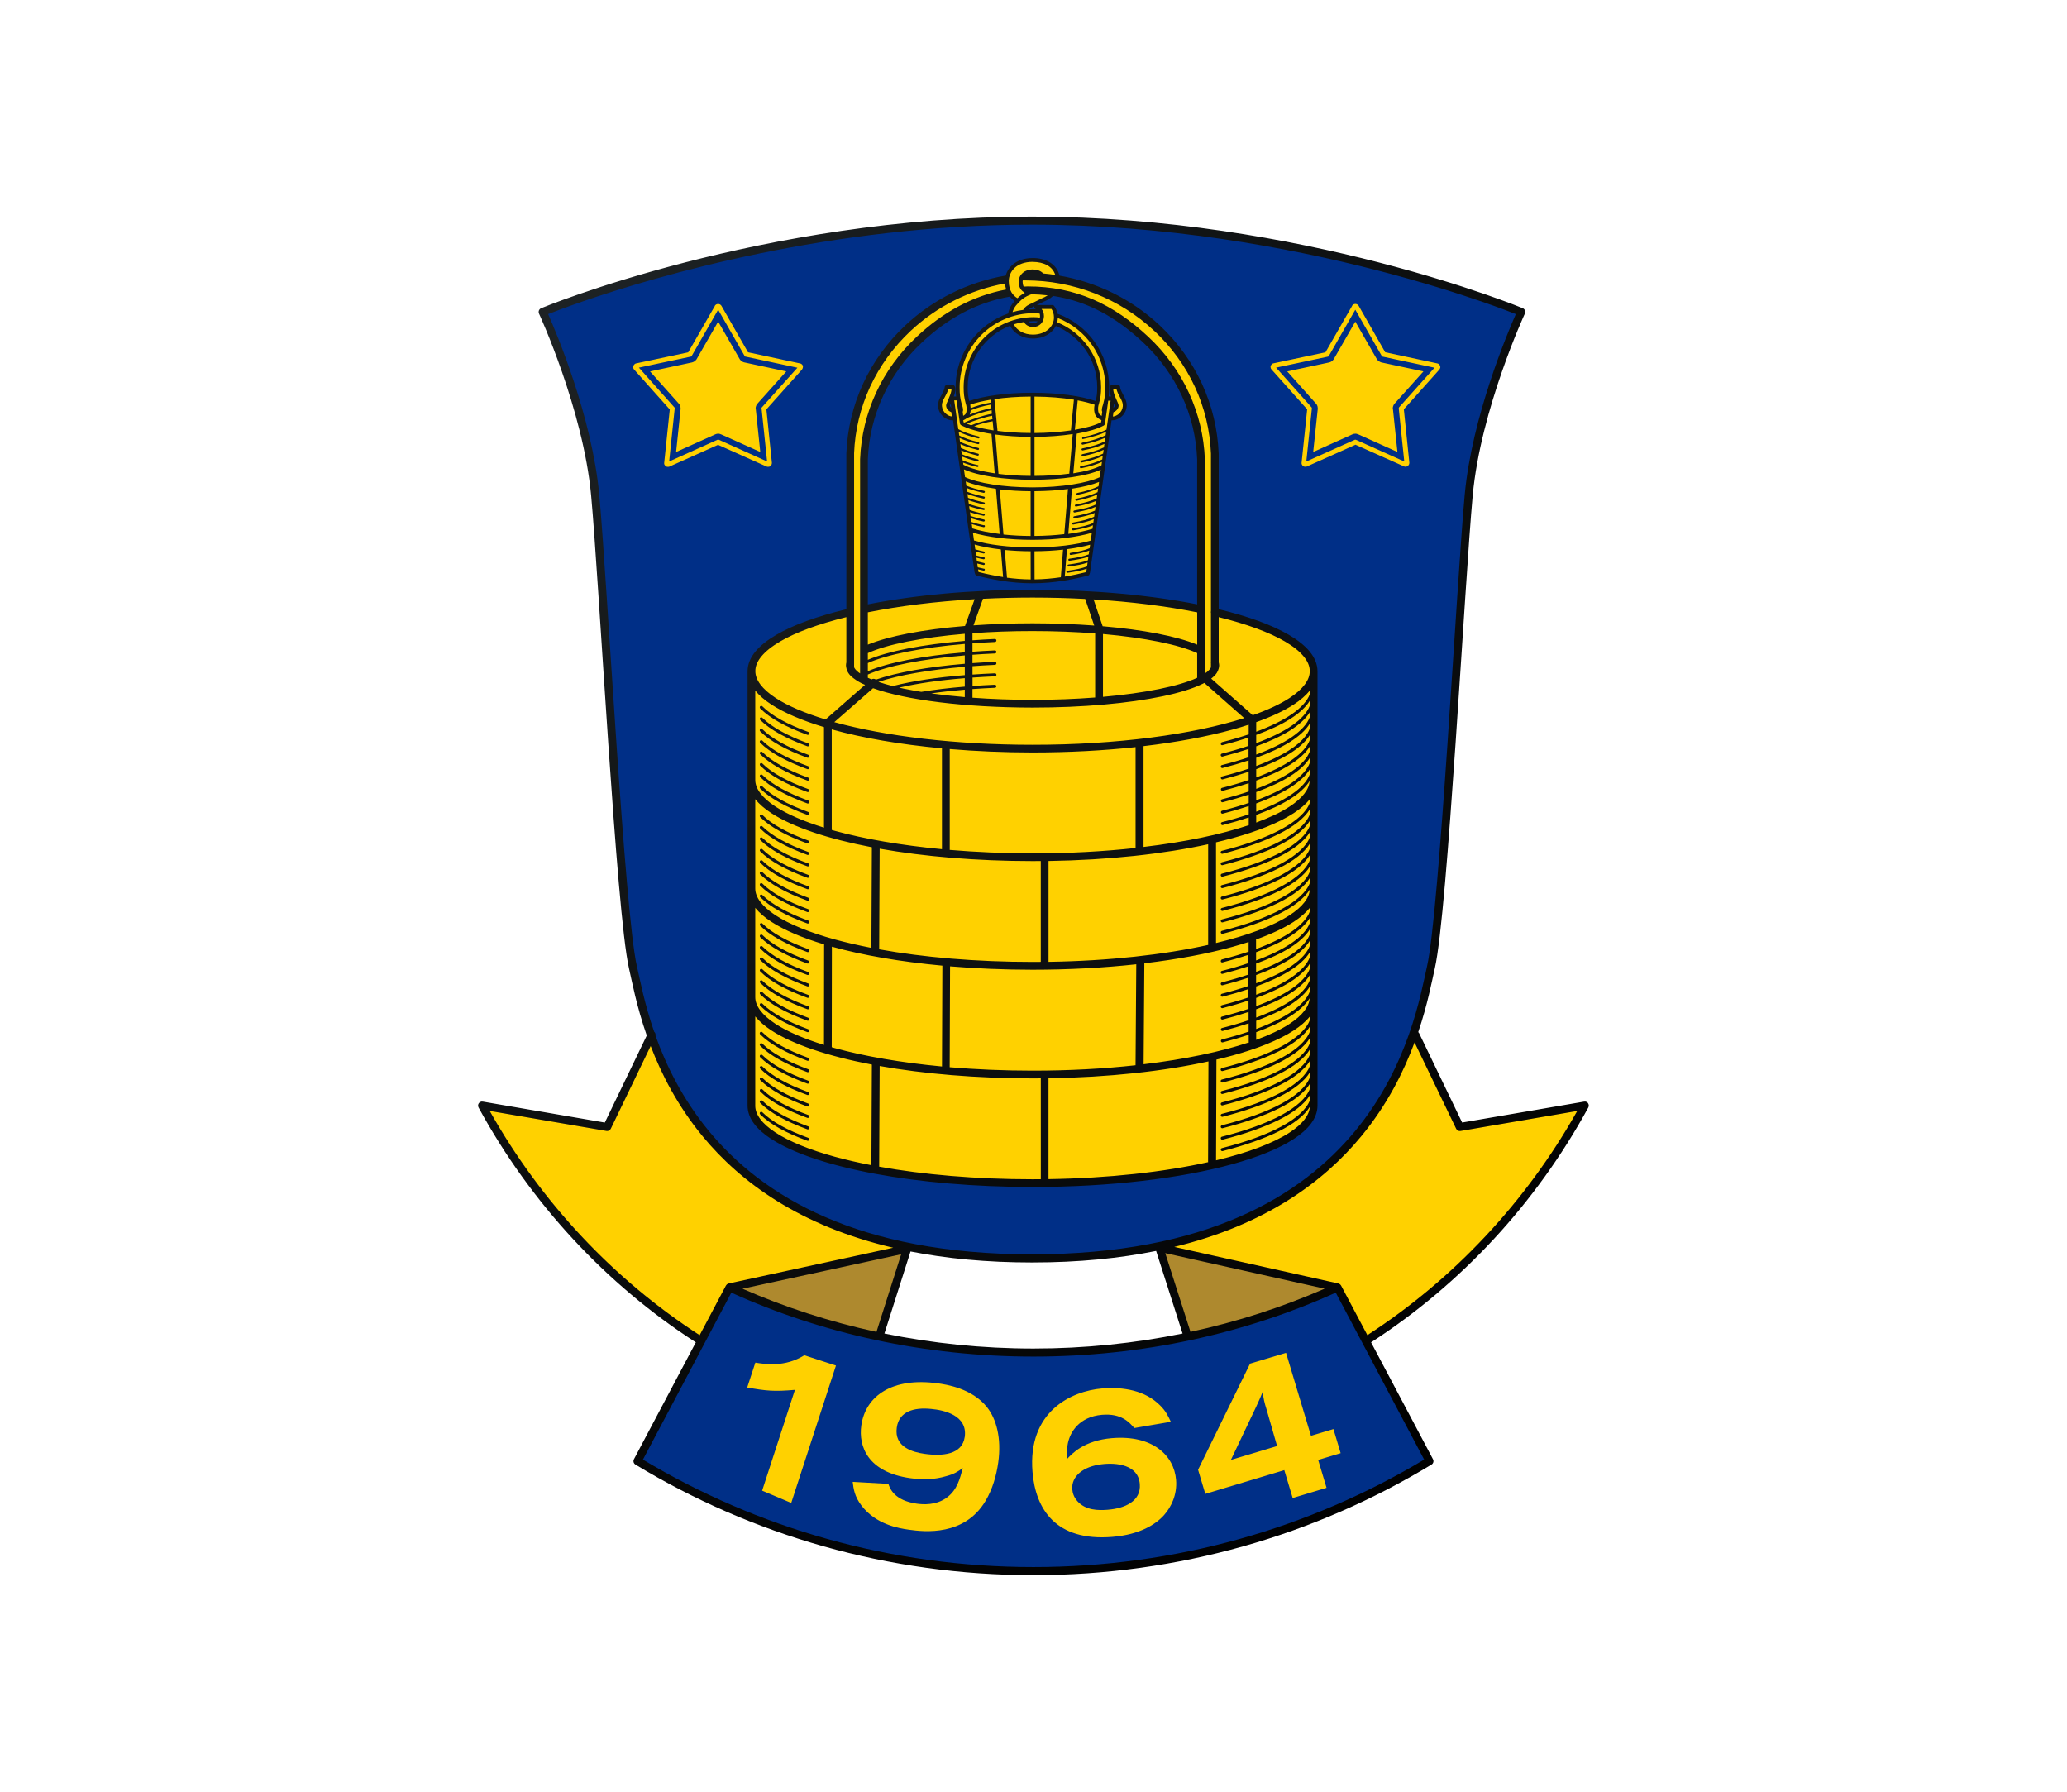
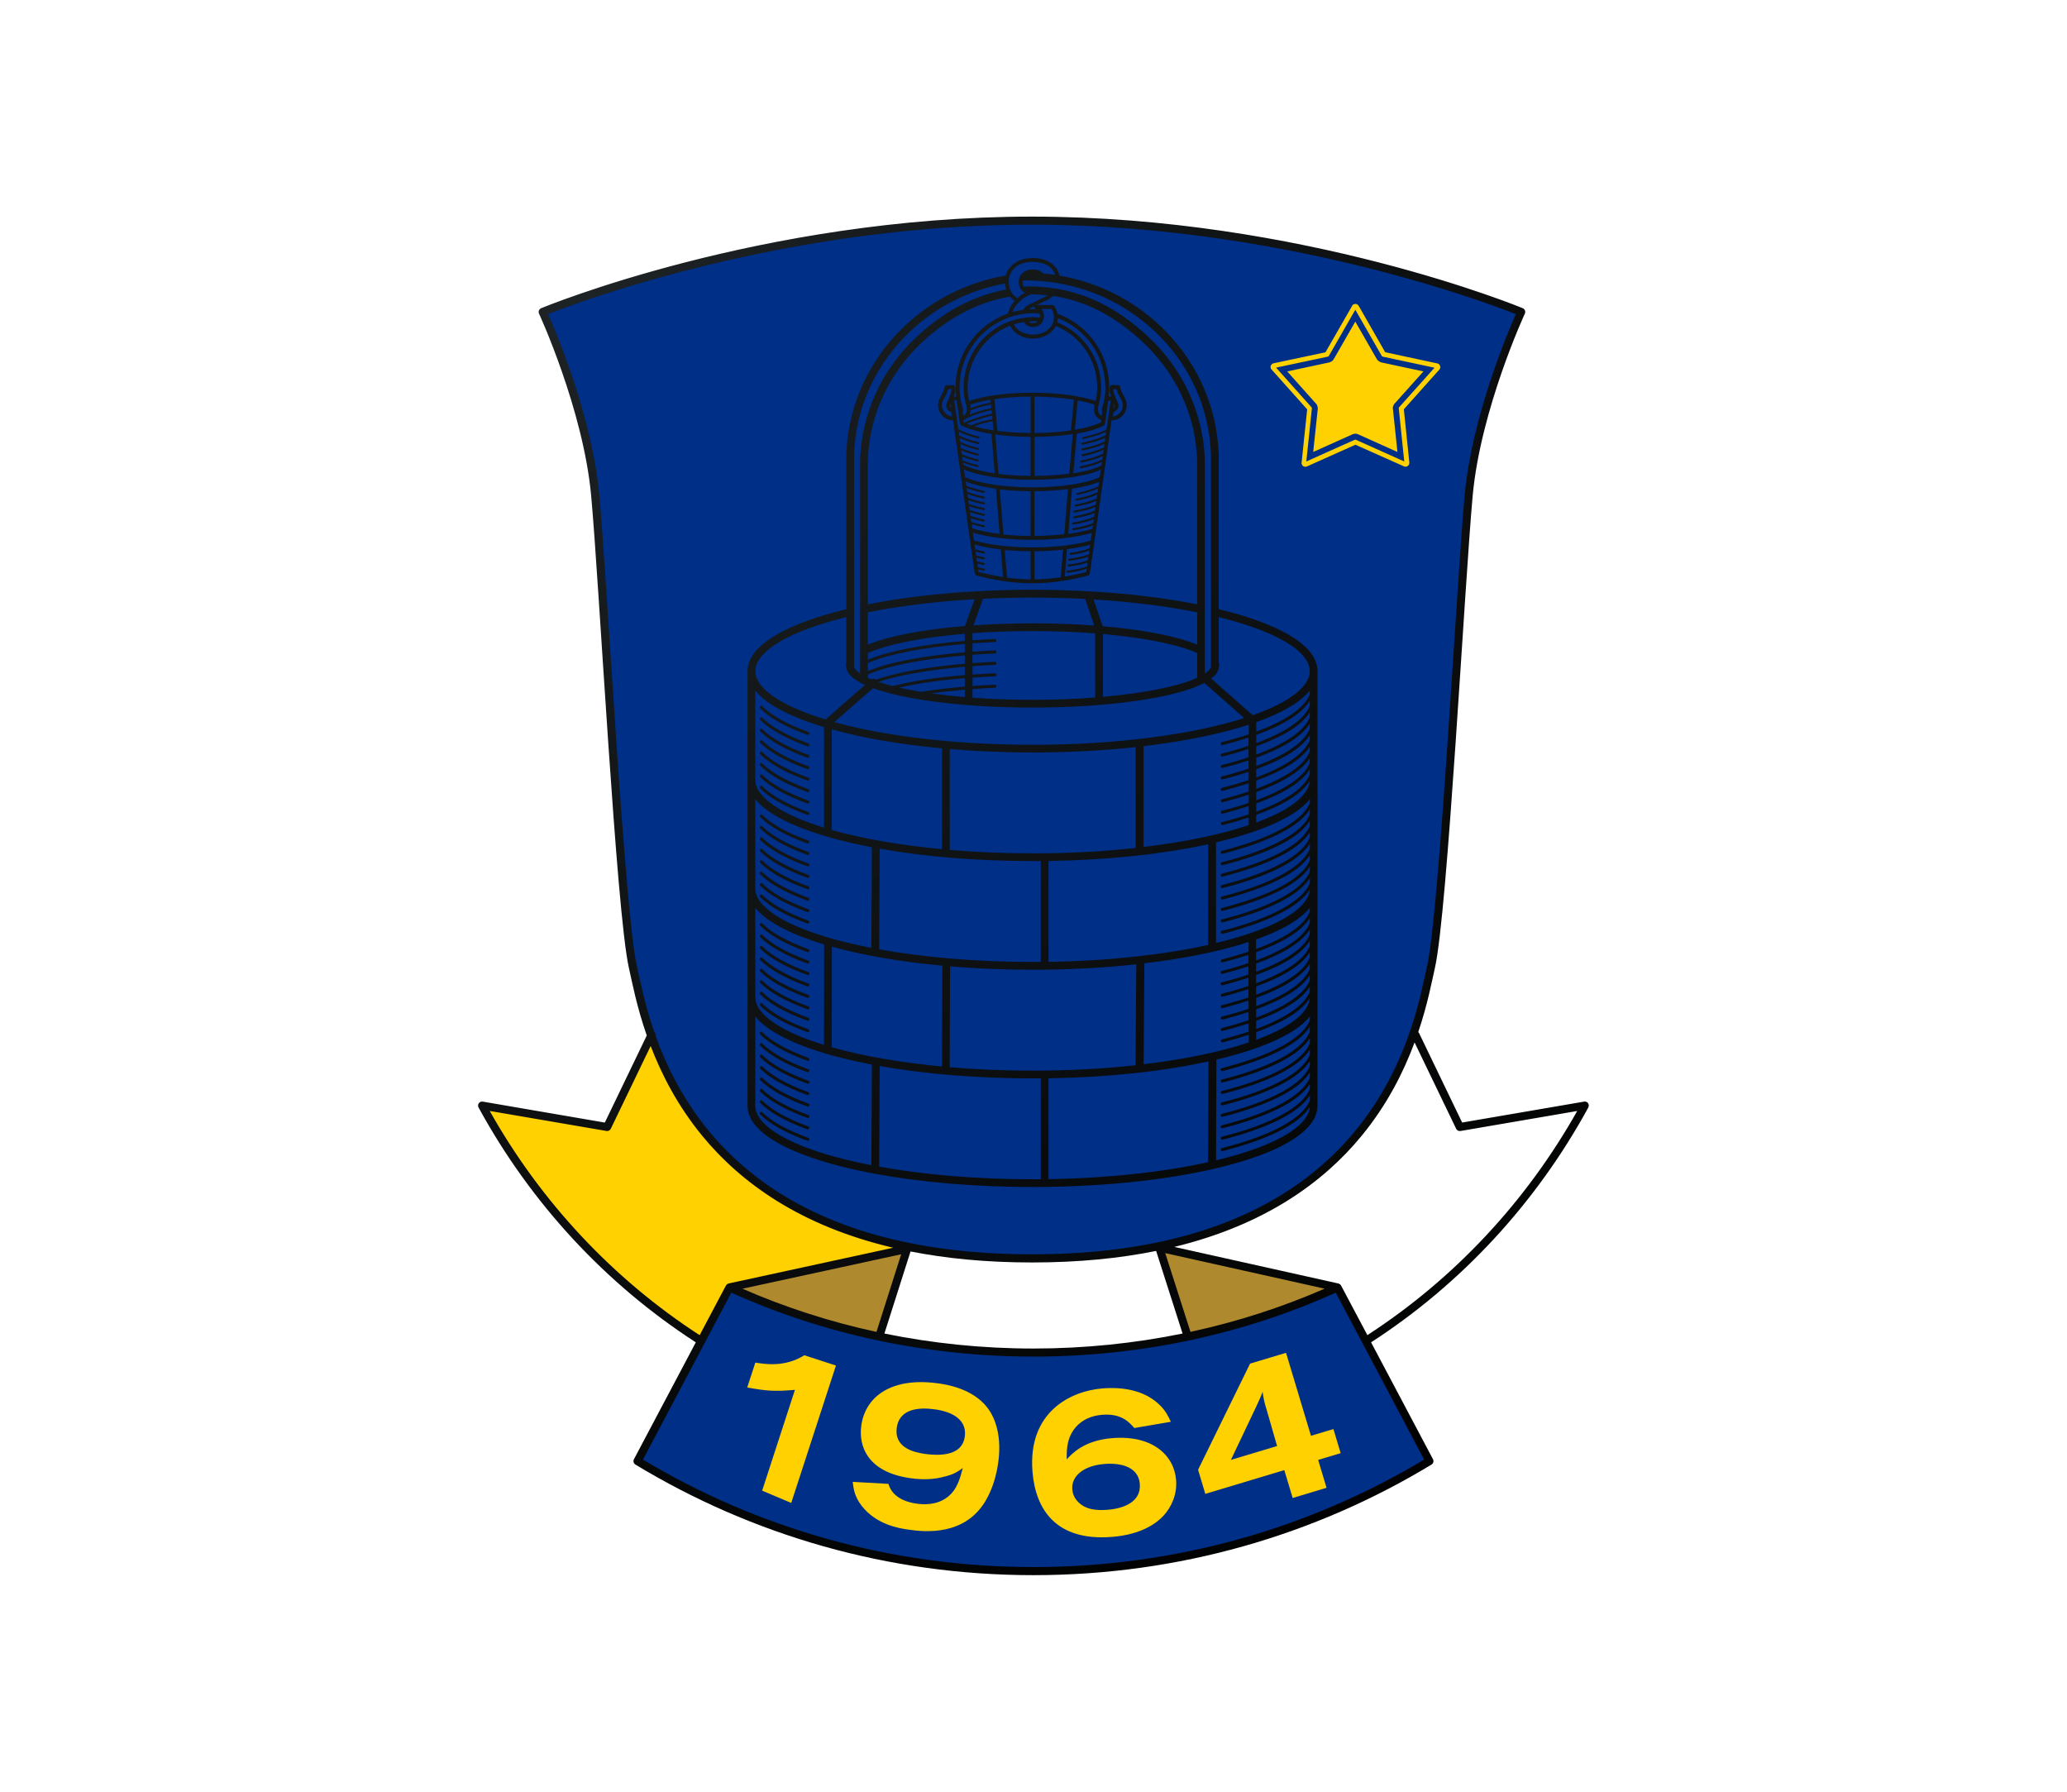
<svg xmlns="http://www.w3.org/2000/svg" id="Ebene_1" data-name="Ebene 1" viewBox="0 0 765.35 663.31">
  <defs>
    <style>
      .cls-1 {
        fill: #ffd100;
      }

      .cls-1, .cls-2, .cls-3 {
        fill-rule: evenodd;
      }

      .cls-2 {
        fill: #002f87;
      }

      .cls-3 {
        fill: #ae892e;
      }

      .cls-4 {
        fill: url(#Unbenannter_Verlauf_18);
      }
    </style>
    <radialGradient id="Unbenannter_Verlauf_18" data-name="Unbenannter Verlauf 18" cx="191.3" cy="-3480.32" fx="191.3" fy="-3480.32" r="575.06" gradientTransform="translate(0 -3389.28) scale(1 -1)" gradientUnits="userSpaceOnUse">
      <stop offset="0" stop-color="#1f2426" />
      <stop offset="1" stop-color="#000" />
    </radialGradient>
  </defs>
  <path class="cls-1" d="M268.25,501.67c-.3-.16-.59-.34-.89-.5-37.11-21.7-67.9-53.54-88.82-91.88l46.29,7.94,16.44-34.12,108.61,55.79,10.23,9.42-91.86,53.35Z" />
-   <path class="cls-1" d="M497.11,501.67c.3-.16.59-.34.9-.5,37.11-21.7,67.9-53.54,88.82-91.88l-46.29,7.94-16.44-34.12-108.61,55.79-10.23,9.42,91.85,53.35Z" />
  <polygon class="cls-3" points="335.88 462.33 321.43 507.7 269.81 476.03 335.88 462.33" />
  <polygon class="cls-3" points="429.26 461.89 443.93 507.7 495.56 476.03 429.26 461.89" />
  <path class="cls-2" d="M382.66,581.62c53.56,0,103.76-14.75,146.65-40.72l-34.06-64.3c-33.6,15.39-71.94,24.12-112.59,24.12s-78.94-8.72-112.54-24.12l-34.05,64.3c42.87,25.97,93.02,40.72,146.58,40.72Z" />
  <path class="cls-1" d="M279.68,504.45l-3.01,9.2c7.09,1.28,10.04,1.54,17.67.88l-12.14,37.31,10.77,4.55,16.56-50.86-11.71-3.81c-7.15,4.48-14.45,3.31-18.14,2.72ZM347.34,512.13c-16.87-2.37-26.86,4.58-28.42,15.56-1.11,7.81,2.43,17.32,18.12,19.53,4.69.66,9.02.54,13.26-.73,3.03-.79,4.29-1.66,6.19-3.01-1.03,3.91-2.09,7.97-5.64,10.72-4.12,3.24-9.32,2.75-11.4,2.46-8.27-1.17-9.93-5.54-10.5-7.33l-13.22-.74c.3,2.48.63,5.38,3.3,8.84,5.36,6.93,13.61,8.33,17.51,8.87,5.83.82,20.61,2.43,28.39-10.68,2.57-4.36,3.99-9.28,4.69-14.2,1.27-9.08-.73-16.09-4.1-20.4-5.58-7.12-15.31-8.48-18.17-8.9ZM357.21,531.96c-.92,6.52-8.15,7.22-14.93,6.25-4.3-.61-11.26-2.48-10.23-9.72.84-5.97,6.33-7.56,12.74-6.9,4.66.42,13.55,2.33,12.43,10.37ZM411.77,532.4c-10.43.87-14.86,5.75-16.79,7.86-.05-3.55-.05-8.39,3.81-12.43,1.95-2.01,4.94-3.71,9.28-4.07,7.22-.59,10.07,2.81,11.94,4.9l13.52-2.31c-1.08-2.26-1.87-3.97-3.97-6.05-5.45-5.52-13.56-6.94-21.42-6.3-11.53.95-27.69,8.59-25.83,30.94,1.12,13.62,8.51,25.76,29.58,24.01,10.17-.84,16.06-4.63,19.1-8.03,2.66-2.96,4.93-7.59,4.48-13.04-.73-9.15-8.78-16.7-23.68-15.48ZM410.32,558.91c-3.84.31-8.36.21-11.4-3.17-1.33-1.51-1.78-3.07-1.88-4.36-.42-4.9,4.13-8.5,10.77-9.29,5.51-.7,13.64.09,14.23,7.28.53,6.43-5.63,9.03-11.72,9.53ZM496.41,537.98l-2.68-8.93-8.32,2.49-9.23-30.72-13.32,4-19.25,39.29,2.68,8.93,29.25-8.79,3.1,10.32,12.54-3.78-3.1-10.32,8.33-2.5ZM455.77,540.46l9.31-19.59c.33-.59,2.48-5.45,2.42-5.67.15,1.04.31,2.17.55,3.27.22,1.03.55,2.11.88,3.18l3.94,13.68-17.09,5.13Z" />
  <path class="cls-2" d="M382.14,465.87c129.78,0,143.01-87.25,147.68-107.75,4.69-20.5,11.01-142.57,13.99-174.83,2.99-32.27,19.44-67.81,19.44-67.81,0,0-81.42-33.79-181.14-33.79h-.03c-99.72,0-181.13,33.79-181.13,33.79,0,0,16.45,35.54,19.44,67.81,2.99,32.26,9.31,154.33,13.97,174.83,4.69,20.5,17.9,107.75,147.7,107.75h.08Z" />
-   <path class="cls-1" d="M319.95,225.75v-55.68c.67-16.8,7.94-32.55,20.5-44.31,9.81-9.18,20.77-15.14,33.42-17.34.79,1.45,1.95,2.36,3.04,2.9-1.14,1.15-2.51,2.56-2.93,5.29l.28-.08c-11.36,3.63-19.64,14.31-19.64,26.87,0,2.59.19,4.15.81,6.42l.03.06.02.06c.05.12.09.27.14.4l-.34.12-.4-2.91h-2.33l.61,4.39h-.24c-.43.06-.69-.08-1.09-.39-.4-.33-.67-.79-.72-1.28-.05-.34.11-.56.94-2.46,1.18-2.72,1.17-3.82.85-4.46l-2.34.03s.08.82-1.12,2.97c-1.26,2.26-1.42,3.12-1.3,4.24.12,1.28.81,2.49,1.85,3.32,1.03.81,2.12,1.18,3.33,1h.25l8.06,56.91.19.63c5.22,1.36,12.44,2.82,20.41,2.82h.14c7.97,0,15.19-1.46,20.41-2.82l.19-.63,8.06-56.91h.27c1.23.18,2.31-.19,3.35-1,1.04-.82,1.72-2.03,1.85-3.32.12-1.12-.05-1.98-1.3-4.24-1.2-2.15-1.12-2.97-1.12-2.97l-2.34-.03c-.31.64-.33,1.75.85,4.46.84,1.9.97,2.12.94,2.46-.05.5-.31.95-.73,1.28-.39.31-.66.45-1.08.39h-.27l.61-4.39h-2.33l-.34,2.51-.24-.05.02-.08.03-.06.02-.06c.61-2.27.81-3.84.81-6.42,0-12.3-7.93-22.79-18.95-26.63l-.11-.05c-.14-1.25-.59-2.24-1.21-3.03h-6c.66.39,1.34.92,1.76,1.75-1.25-.14-2.7-.22-2.7-.22-1.15,0-2.29.08-3.4.21v-.12c.64-1.34,2-1.91,2.75-2.24l3.93-1.95c1-.39,2.93-1.24,4.26-2.9,12.97,2,23.79,8.05,33.93,17.53,12.56,11.75,19.83,27.5,20.49,44.31v55.68c-17.38-3.58-38.99-5.72-62.39-5.72-23.43.02-45.04,2.15-62.44,5.73ZM382.58,120.39c-1.51,0-2.59-.82-3.06-1.97,1.09-.14,2.18-.21,3.3-.21,0,0,1.4.08,2.78.25-.5,1.13-1.59,1.92-3.02,1.92ZM390.95,119.91c9.41,3.66,16.09,12.81,16.09,23.49,0,2.34-.17,3.62-.7,5.63-.03.09-.08.22-.12.37-5.19-1.97-13.95-3.26-23.85-3.26h-.14c-9.89,0-18.6,1.28-23.81,3.24-.05-.15-.09-.27-.12-.36-.53-2.01-.7-3.29-.7-5.63,0-10.96,7.05-20.31,16.84-23.77,1,3,4.18,5.02,8.08,5.02s7.05-2.09,8.08-4.87c.24.07.36.13.36.13ZM486.45,248.49c-.22-8.65-14.38-16.4-36.58-21.61v-59c-.69-17.65-8.3-34.13-21.44-46.41-10.21-9.55-22.93-15.75-36.65-18.06v-.31c-.45-4.48-4.36-6.84-9.38-6.84-6.03,0-9.15,3.54-9.5,7.15-13.72,2.32-26.41,8.53-36.61,18.07-13.13,12.27-20.74,28.76-21.43,46.41v59c-22.2,5.21-36.34,12.96-36.57,21.61h-.02v160.87c0,15.83,46.6,28.67,104.09,28.67s104.09-12.84,104.09-28.67v-160.88h-.02Z" />
-   <path class="cls-1" d="M297.33,135.7l-.05-.24-.1-.22-.08-.15-.03-.06-.21-.18-.15-.12-.24-.13-.24-.06-19.26-4.13-9.83-17.18-.16-.21-.17-.16-.19-.14-.05-.04-.21-.06-.18-.06-.27-.03-.23.02-.26.08-.14.04-.07.02-.21.17-.14.11-.07.06-.11.26-9.85,17.14-19.27,4.1-.19.05-.07.02-.21.14-.15.12-.17.2-.11.14-.12.21-.08.25-.02.06.02.24.02.17.05.23.1.22.17.23,13.2,14.78-2.06,19.71-.02.17v.05s.03.23.03.23l.05.2.02.06.16.22.08.12.18.18.18.13.25.11.05.02.22.02.18.02.25-.02.24-.05,18.05-8.08,17.99,8.04.2.06.24.04.27-.02.18-.02h.11s.14-.11.14-.11v.02s.22-.14.22-.14l.17-.14.15-.17.1-.17v-.02s.03-.02.03-.02l.09-.24.02-.05.02-.23.02-.16-2.04-19.79,13.2-14.77.07-.16v.02s.12-.21.12-.21l.08-.27.04-.15.02-.06v-.25ZM281.96,150.96l2.07,19.87-18.12-8.14-18.14,8.14,2.08-19.87-.11-.12-13.17-14.74,19.43-4.13,9.91-17.32,9.92,17.32,19.43,4.16-13.3,14.83ZM275.25,134.05l-.22-.09-.24-.14-.19-.15v.03l-.22-.18-.2-.19-.16-.19-.14-.22-7.96-13.86-7.96,13.86v.03l-.17.21-.09.09-.03.02-.02.03-.03.06-.2.18-.19.18-.14.08-.06.03-.03.02-.02.03-.12.05-.12.06-.24.09-.25.09-15.56,3.33,10.63,11.9.03.02.22.25v.03l.11.2.11.18.08.21.06.22.06.42.02.22v.25l-1.67,15.92,14.53-6.53.51-.18.53-.05h.25l.27.05.5.18h.03l14.55,6.53-1.67-15.92-.05-.28.02-.27.05-.27.09-.24.09-.27.11-.22.14-.24.19-.21,10.66-11.9-15.61-3.35-.28-.09Z" />
  <path class="cls-1" d="M533.26,135.71l-.05-.24-.1-.23-.08-.15-.08-.11-.15-.14-.15-.12-.24-.13-.24-.06-19.27-4.13-9.82-17.18-.16-.22-.18-.16-.19-.14-.11-.05-.14-.05-.17-.05-.27-.03-.24.02-.11.02-.15.06-.12.03-.14.07-.15.11-.13.11-.1.14-.08.18-9.85,17.15-19.27,4.1-.19.05-.12.05-.14.11-.15.11-.17.2-.11.14-.11.21-.07.25-.02.12.02.18.02.17.05.22.1.22.17.22,13.21,14.78-2.06,19.71-.02.17v.1s.04.18.04.18l.05.2.06.12.11.17.08.12.18.18.18.13.25.11.11.02.17.02.18.02.25-.02.24-.05,18.05-8.08,17.99,8.02.17.07.27.05.28-.02.18-.02.17-.08h0l.13-.05.17-.11.17-.14.15-.17.1-.17v-.02s.06-.08.06-.08l.06-.17.02-.1.02-.18.02-.16-2.04-19.79,13.17-14.72.06-.1.05-.11v.02s.12-.21.12-.21l.08-.27.04-.15v-.12s-.03-.18-.03-.18ZM518.01,150.84l-.1.29,2.05,19.71-17.97-8.06h-.31l-17.99,8.06,2.07-19.71-.09-.29-13.17-14.74,19.26-4.09.24-.18,9.83-17.17,9.83,17.17.24.18,19.26,4.12-13.17,14.71ZM511.18,134.05l-.22-.09-.24-.14-.21-.15v.03l-.21-.18-.2-.19-.17-.19-.15-.22-7.95-13.86-7.96,13.86v.03l-.16.21-.09.09-.03.02-.02.03-.03.06-.19.18-.19.18-.14.06-.06.05-.03.02-.02.03-.12.05-.12.06-.24.09-.25.09-15.56,3.33,10.63,11.9.03.02.22.25v.03l.11.2.09.18.09.21.06.22.06.42.02.22v.25l-1.69,15.92,14.55-6.54.51-.17.53-.05h.25l.27.05.5.17h.03l14.55,6.54-1.67-15.92-.05-.28.02-.27.05-.27.09-.24.09-.27.11-.22.14-.24.19-.21,10.66-11.9-15.59-3.33-.29-.11Z" />
  <path class="cls-4" d="M298.91,418.08c.06.02.13.03.19.03.23,0,.44-.14.53-.37.11-.29-.05-.61-.33-.72-7.75-2.84-13.61-6.07-17.03-9.52-.22-.22-.57-.22-.79,0-.22.21-.22.57,0,.79h0c3.62,3.64,9.6,6.91,17.44,9.78ZM299.3,412.79c-7.75-2.82-13.6-6.07-17.02-9.5-.22-.22-.57-.22-.79,0-.21.22-.21.57,0,.79h0c3.62,3.62,9.6,6.9,17.44,9.76.06.02.13.03.19.03.23,0,.44-.14.53-.37.11-.29-.05-.62-.34-.72ZM299.3,408.56c-7.75-2.84-13.61-6.07-17.02-9.51-.22-.22-.57-.22-.79,0-.22.21-.22.57,0,.79,3.63,3.64,9.6,6.9,17.44,9.78.06.02.12.03.19.03.23,0,.44-.14.53-.37.11-.29-.05-.62-.34-.72ZM299.1,382.13c.23,0,.45-.14.53-.37.11-.29-.05-.61-.34-.72-7.75-2.83-13.61-6.07-17.02-9.5-.22-.22-.58-.22-.79,0-.22.22-.22.57,0,.79,3.62,3.62,9.6,6.89,17.44,9.76.06.02.12.03.19.03ZM298.91,377.85c.06.02.13.03.19.03.23,0,.44-.14.53-.37.11-.29-.05-.61-.34-.72-7.75-2.82-13.6-6.06-17.02-9.5-.22-.22-.57-.22-.79,0s-.22.57,0,.79c3.62,3.64,9.6,6.91,17.44,9.76ZM588.04,408.42c-.34-.47-.91-.7-1.47-.6l-45.18,7.75-15.95-33.11c-.08-.15-.18-.28-.3-.39,3.47-10.28,5.05-18.84,6.14-23.62,2.4-10.56,5.12-46.08,7.67-83.24,2.54-37.12,4.87-75.72,6.35-91.79,1.47-15.93,6.3-32.8,10.76-45.65s8.54-21.64,8.55-21.67c.17-.37.18-.79.03-1.17-.14-.37-.44-.68-.82-.84-.1-.03-81.64-33.9-181.72-33.9h-.03c-100.06,0-181.6,33.87-181.7,33.91-.37.15-.67.47-.82.84-.14.37-.13.8.03,1.17.02.02,4.08,8.82,8.54,21.67,4.46,12.85,9.3,29.72,10.76,45.65,1.49,16.07,3.81,54.67,6.35,91.79,2.55,37.16,5.26,72.68,7.66,83.24,1.14,4.97,2.81,14.04,6.59,24.89l-15.53,32.23-45.19-7.76c-.56-.1-1.14.14-1.47.6-.33.47-.37,1.08-.09,1.59,19.34,35.44,47.08,65.36,80.44,86.93l-22.91,43.27c-.37.7-.13,1.56.55,1.98,43.1,26.11,93.51,40.94,147.35,40.94s104.31-14.84,147.42-40.94c.68-.41.92-1.27.54-1.98l-22.92-43.27c33.35-21.56,61.09-51.49,80.43-86.93.27-.5.24-1.12-.09-1.59ZM235.83,357.78c-2.28-9.95-5.06-45.71-7.59-82.78-2.54-37.11-4.86-75.67-6.35-91.86-2.68-28.81-15.86-59.91-18.93-66.86,2.09-.82,6.45-2.49,12.77-4.68,27.47-9.47,91.83-28.44,166.36-28.43h.03c49.69,0,94.87,8.43,127.6,16.85,16.37,4.21,29.63,8.43,38.78,11.58,6.32,2.18,10.67,3.85,12.77,4.68-3.07,6.96-16.25,38.05-18.93,66.86-1.49,16.19-3.82,54.75-6.36,91.86-2.53,37.06-5.31,72.83-7.6,82.78-2.35,10.32-6.78,36.89-26.62,60.94-19.85,24.02-55.03,45.62-119.6,45.64h0s-.08,0-.08,0c-64.57-.02-99.77-21.63-119.61-45.65-9.82-11.91-15.87-24.44-19.76-35.31.11-.55-.08-1.09-.5-1.45-3.61-10.43-5.23-19.21-6.37-24.19ZM337.14,463.3c13.2,2.6,28.1,4.07,44.93,4.07h.08s0,0,0,0h.1c17.22,0,32.41-1.55,45.83-4.27l9.79,30.58c-17.73,3.62-36.22,5.55-55.22,5.55s-37.47-1.94-55.18-5.55l9.67-30.37ZM324.53,493.07c-17.37-3.75-33.97-9.15-49.61-15.98l58.76-12.75-9.15,28.73ZM431.47,463.91l59.01,13.16c-15.65,6.83-32.28,12.24-49.68,15.99l-9.34-29.15ZM181.35,411.28l43.22,7.41c.66.11,1.3-.22,1.59-.82l14.76-30.63c4,10.43,9.97,22.17,19.22,33.39,14.26,17.3,36.31,33.26,70.58,41.29l-60.93,13.23s-.05.02-.07.03c-.11.03-.21.08-.31.14-.07.04-.14.07-.21.11-.08.05-.13.13-.19.21-.07.08-.14.14-.18.23,0,.02-.02.03-.04.05l-9.73,18.37c-31.99-20.74-58.73-49.25-77.72-82.99ZM527.32,540.35c-42.39,25.38-91.89,39.78-144.67,39.78s-102.22-14.4-144.59-39.78l32.73-61.81c33.48,15.13,71.52,23.67,111.87,23.67s78.44-8.55,111.93-23.67l32.74,61.81ZM506.3,494.28l-9.74-18.37s-.02-.02-.04-.05c-.05-.08-.12-.15-.18-.23-.06-.07-.11-.14-.19-.2-.06-.05-.14-.08-.21-.11-.1-.05-.2-.11-.31-.14-.02,0-.04-.02-.07-.03l-60.75-13.54c33.51-8.13,55.16-23.9,69.23-40.97,9.65-11.69,15.74-23.96,19.73-34.73l15.41,31.97c.29.6.94.94,1.6.82l43.22-7.41c-18.99,33.73-45.73,62.26-77.72,82.99ZM285.63,421.68c16.35,10.59,53.39,17.72,96.69,17.75,28.85,0,54.96-3.22,73.97-8.45,9.51-2.62,17.25-5.74,22.71-9.3,5.42-3.54,8.8-7.64,8.83-12.36v-160.85c-.05-5.23-4.12-9.66-10.63-13.47-6.33-3.69-15.19-6.88-25.96-9.48v-57.65c-.72-18.08-8.5-34.93-21.9-47.47-10.34-9.67-23.19-15.96-37.06-18.36-.93-4.3-5.09-6.55-9.94-6.51-5.64,0-9,3.02-9.96,6.48-13.9,2.39-26.77,8.73-37.12,18.4-13.39,12.53-21.18,29.39-21.88,47.41v57.71c-10.78,2.61-19.65,5.8-25.97,9.5-6.49,3.81-10.56,8.22-10.61,13.45h0v160.85c.02,4.73,3.39,8.83,8.82,12.36ZM385.37,436.55c-1.01,0-2.02.02-3.04.02-20.99,0-40.51-1.72-56.8-4.67l.18-37.26c16.35,2.91,35.75,4.57,56.62,4.59,1.02,0,2.04,0,3.05-.02v37.34ZM385.66,114.38h3.68c.53.8.9,1.81.91,3.15,0,3.33-2.97,6.32-7.76,6.35-3.33,0-6-1.55-7.11-3.81,1.21-.38,2.45-.66,3.72-.85.68,1.1,1.89,1.86,3.42,1.85,2.37,0,4.03-1.86,4.03-4.03,0-1.12-.37-1.99-.88-2.66ZM401.04,162.5s.05,0,.08,0c3.24-.65,6.35-1.63,8.44-2.63l-.18,1.27c-1.99,1.01-5.23,2.07-8.62,2.73-.21.04-.34.24-.29.44.04.18.19.3.37.3.02,0,.05,0,.08,0,3.2-.63,6.25-1.59,8.34-2.57l-.2,1.38c-1.94.99-4.87,1.91-8.3,2.58-.2.04-.34.24-.29.44.04.18.19.31.37.31.02,0,.05,0,.08,0,3.21-.63,6.01-1.46,8.02-2.42l-.18,1.3c-1.9.97-4.57,1.82-7.99,2.51-.21.04-.34.24-.29.44.04.18.19.3.37.3.02,0,.05,0,.08,0,3.22-.65,5.77-1.44,7.72-2.36l-.2,1.4c-1.92,1-4.59,1.87-8.09,2.57-.21.04-.34.24-.3.44.04.18.19.3.37.3.02,0,.05,0,.08,0,3.27-.66,5.84-1.46,7.81-2.42l-.18,1.27c-1.91.99-4.56,1.85-7.99,2.52-.21.04-.34.24-.29.44.04.18.19.31.37.31.02,0,.05,0,.08,0,3.21-.63,5.76-1.43,7.72-2.36l-.18,1.27c-2.24,1.24-5.87,2.26-10.43,2.97l1.28-14.69c4.2-.74,7.64-1.75,9.95-2.98l.18-.13.11-.12.2-.4,1.21-8.58h.88l-1.52,10.72c-1.98,1.02-5.28,2.11-8.72,2.8-.21.04-.34.24-.3.44.03.17.19.29.37.29ZM398.93,183.18s.05,0,.08,0c2.92-.57,5.68-1.44,7.58-2.33l-.19,1.36c-1.88.91-4.8,1.83-7.92,2.43-.21.04-.34.24-.3.43.04.18.19.31.37.31.02,0,.05,0,.08,0,2.94-.57,5.7-1.41,7.65-2.29l-.21,1.43c-1.85.89-4.58,1.66-7.77,2.26-.21.04-.34.24-.3.43.03.18.19.31.37.31.02,0,.05,0,.07,0,2.98-.56,5.58-1.26,7.51-2.11l-.19,1.34c-1.9.98-4.41,1.6-7.99,2.24-.21.04-.34.24-.31.43.03.18.19.31.37.31.02,0,.05,0,.07,0,3.33-.59,5.77-1.17,7.73-2.08l-.19,1.37c-1.87.88-4.31,1.49-7.7,2.11-.21.04-.34.23-.3.43.03.18.19.31.37.31.02,0,.05,0,.07,0,3.16-.57,5.53-1.14,7.44-1.96l-.19,1.37c-1.89.94-4.36,1.55-7.86,2.17-.21.04-.34.23-.3.43.03.18.19.31.37.31.02,0,.05,0,.07,0,3.25-.58,5.67-1.14,7.6-2.01l-.2,1.4c-1.84.88-4.13,1.4-7.54,2.01-.21.03-.34.23-.3.43.03.18.19.31.37.31.02,0,.05,0,.07,0,3.16-.56,5.41-1.05,7.28-1.87l-.18,1.3c-2.43.77-5.48,1.42-8.95,1.88l1.37-16.73c4.03-.6,7.47-1.46,10.03-2.49l-.22,1.59c-1.8.92-4.74,1.89-7.86,2.49-.21.05-.34.24-.3.44.04.19.19.31.37.31ZM396.45,205.43h.05c2.83-.41,5.03-.9,6.83-1.61l-.2,1.41c-1.79.73-4.11,1.19-7.24,1.62-.21.03-.35.22-.32.42.02.19.18.32.37.32h.05c2.93-.4,5.19-.83,7.02-1.51l-.18,1.33c-1.79.73-4.05,1.15-7.23,1.58-.21.03-.35.22-.32.42.02.19.18.32.37.32h.05c2.97-.4,5.18-.79,7.01-1.48l-.21,1.44c-1.83.7-4.05,1.17-7.33,1.62-.21.03-.35.21-.31.42.02.18.18.32.37.32h.05c3.07-.43,5.26-.86,7.1-1.52l-.15,1.07-.06.2c-2.3.59-4.99,1.18-7.92,1.66l.82-10.15c3.23-.41,6.12-.98,8.57-1.66l-.18,1.3c-1.75.76-4.03,1.28-7.06,1.72-.21.03-.35.22-.32.42,0,.21.18.34.36.34ZM382.32,202.65c-8.72,0-16.51-1-21.68-2.57l-.4-2.87c5.4,1.62,13.26,2.64,22.09,2.64s16.54-1.01,21.94-2.6l-.4,2.87c-5.19,1.53-12.92,2.53-21.53,2.53ZM393.62,203.48l-.83,10.22c-3.03.44-6.29.75-9.72.79l-.03-10.42c3.75-.02,7.31-.23,10.58-.59ZM381.63,214.5c-3.07-.03-6.01-.27-8.77-.64l-.84-10.26c2.99.29,6.22.46,9.59.48l.02,10.42ZM364.34,210.55h0c-.81-.16-1.56-.34-2.3-.53l-.2-1.4c.75.19,1.53.37,2.35.55.02,0,.05,0,.08,0,.18,0,.33-.12.37-.3.05-.2-.09-.4-.29-.44-.93-.19-1.79-.4-2.62-.62l-.19-1.35c.82.22,1.53.36,2.65.59.02,0,.05,0,.08,0,.18,0,.33-.12.37-.3.05-.2-.09-.4-.29-.44-1.28-.27-2-.41-2.92-.68l-.2-1.43c.93.25,1.91.5,2.97.71.02,0,.05,0,.08,0,.17,0,.33-.12.36-.3.05-.21-.09-.4-.29-.44-1.16-.24-2.23-.5-3.23-.79l-.25-1.79c2.72.77,6.01,1.39,9.72,1.81l.83,10.22c-3.39-.51-6.47-1.2-9.07-1.85l-.07-.21-.11-.77c.66.16,1.33.32,2.04.47.02,0,.05,0,.08,0,.18,0,.33-.12.37-.3.04-.2-.09-.4-.3-.44ZM364.35,194.47c-1.75-.37-3.3-.78-4.68-1.23l-.2-1.39c1.4.46,2.97.86,4.72,1.23.02,0,.05,0,.08,0,.17,0,.33-.12.37-.3.05-.21-.08-.4-.29-.44-1.88-.4-3.55-.84-4.99-1.33l-.2-1.39c1.46.5,3.15.95,5.03,1.33.02,0,.05,0,.08,0,.18,0,.33-.12.37-.3.05-.2-.09-.4-.29-.43h0c-2.01-.41-3.79-.9-5.3-1.43l-.2-1.4c1.54.54,3.33,1.02,5.35,1.43.02,0,.05,0,.08,0,.18,0,.33-.12.36-.3.05-.2-.09-.4-.29-.43h0c-2.16-.44-4.04-.96-5.61-1.54l-.2-1.4c1.61.59,3.51,1.11,5.67,1.57.02,0,.05,0,.08,0,.18,0,.33-.12.37-.3.05-.2-.09-.4-.29-.44-2.31-.48-4.31-1.04-5.94-1.68l-.2-1.4c1.68.64,3.68,1.21,5.98,1.69.02,0,.05,0,.08,0,.18,0,.33-.12.37-.3.05-.21-.09-.4-.29-.44h0c-2.46-.51-4.56-1.12-6.25-1.8l-.2-1.39c1.73.69,3.84,1.3,6.3,1.8.02,0,.05,0,.08,0,.18,0,.33-.12.37-.3.05-.21-.09-.4-.29-.44h0c-2.62-.53-4.84-1.19-6.57-1.93l-.22-1.55c2.78,1.15,6.64,2.08,11.19,2.71l1.37,16.72c-3.97-.49-7.42-1.19-10.11-2.05l-.22-1.59c1.32.42,2.78.8,4.41,1.14.02,0,.05,0,.08,0,.18,0,.33-.12.37-.3.04-.22-.09-.43-.29-.47ZM370.2,181.18c3.49.41,7.35.65,11.41.68v16.56c-3.55-.02-6.93-.21-10.05-.54l-1.37-16.7ZM383.04,198.41v-16.56c4.45-.03,8.66-.31,12.4-.81l-1.37,16.71c-3.37.4-7.09.63-11.03.66ZM382.33,180.43c-10.85,0-20.3-1.59-25.01-3.81l-.4-2.85c5.16,2.35,14.57,3.84,25.41,3.84,10.91-.02,20.14-1.37,25.24-3.72l-.4,2.79c-4.76,2.19-14.12,3.75-24.84,3.75ZM362.02,172.19h0c-2.15-.52-4.03-1.11-5.58-1.75l-.2-1.42c1.59.66,3.49,1.26,5.66,1.78.03,0,.06,0,.09,0,.17,0,.32-.11.36-.28.05-.2-.08-.4-.27-.45-2.33-.56-4.33-1.22-5.96-1.92l-.2-1.43c1.68.72,3.71,1.38,6.06,1.96.03,0,.06,0,.09,0,.17,0,.32-.11.36-.28.05-.2-.07-.4-.27-.45-2.52-.63-4.66-1.34-6.35-2.11l-.2-1.42c1.75.79,3.91,1.51,6.45,2.14.03,0,.06,0,.08,0,.17,0,.32-.11.37-.28.05-.2-.08-.4-.27-.45-2.72-.66-5.01-1.45-6.76-2.28l-.2-1.42c1.81.86,4.12,1.65,6.86,2.3.03,0,.06,0,.09,0,.17,0,.32-.11.37-.28.05-.2-.08-.4-.27-.45-2.93-.7-5.36-1.56-7.15-2.47l-.21-1.43c1.83.96,4.2,1.77,7.25,2.52.03,0,.06,0,.09,0,.17,0,.32-.11.36-.28.05-.2-.08-.4-.27-.45-3.3-.81-5.77-1.69-7.57-2.72l-1.51-10.66h.88l.37,2.58c0,.11,0,.21.05.32l.82,5.69.17.37.11.12.21.16c2.55,1.34,6.44,2.44,11.19,3.19l1.19,14.58c-5.07-.74-9.15-1.86-11.59-3.18l-.11-.78c1.52.59,3.28,1.14,5.28,1.62.03,0,.06,0,.09,0,.17,0,.32-.11.36-.28.04-.2-.08-.4-.28-.44ZM359.41,151.93c1.82-.82,4.59-1.62,7.54-2.16l.13,1.31c-2.41.47-5.48,1.37-8.03,2.43.22-.52.33-1.06.37-1.59ZM359.26,149.8c2.04-.72,4.58-1.33,7.51-1.82l.1,1.04c-2.86.52-5.55,1.27-7.47,2.09-.02-.47-.07-.93-.14-1.31ZM367.15,151.84l.13,1.32c-3.52.68-8.21,2.29-10.2,3.3-.1-.05-.21-.09-.3-.14l-.11-.74c.44-.19.9-.43,1.33-.77,2.62-1.27,6.37-2.44,9.15-2.97ZM359.6,157.46c-.58-.19-1.12-.4-1.62-.6,2.11-.96,6.25-2.35,9.38-2.96l.12,1.29c-3.1.57-5.95,1.38-7.88,2.27ZM367.55,155.94l.33,3.39c-2.72-.4-5.15-.92-7.19-1.53,1.79-.72,4.24-1.39,6.86-1.86ZM369.35,159.52l-1.15-11.76c3.97-.58,8.54-.92,13.42-.95v13.49c-4.41-.02-8.57-.31-12.26-.79ZM381.61,161.74v14.44c-4.26-.02-8.29-.29-11.89-.75l-1.18-14.56c3.91.53,8.35.84,13.07.87ZM397.2,160.69l-1.27,14.66c-3.81.51-8.19.81-12.88.83v-14.44c5.16-.04,9.98-.41,14.16-1.05ZM383.04,160.31v-13.49c5.36.03,10.37.45,14.59,1.14l-1.1,11.37c-3.99.59-8.59.95-13.49.98ZM405.61,153.7c.48.95,1.4,1.48,2.22,1.83l-.11.79c-2.18,1.12-5.58,2.09-9.73,2.79l1.05-10.89c2.41.45,4.52.99,6.26,1.61-.09.46-.18,1.01-.18,1.62.02.72.13,1.52.49,2.26ZM408.47,149.59l-.02.07v.03c-.21.58-.46,1.4-.47,2.09,0,.17,0,.42.14.66l-.2,1.54c-.48-.27-.91-.62-1.01-.91-.24-.49-.34-1.07-.34-1.64,0-.98.27-1.88.39-2.2.57-2.13.75-3.52.75-5.87,0-10.88-6.76-20.21-16.27-24.04.14-.51.21-1.04.24-1.58,10.27,3.98,17.59,13.96,17.59,25.62,0,2.56-.19,4.01-.8,6.23ZM406.27,143.37c0,2.16-.14,3.3-.59,5.09-5.39-1.88-13.82-3.07-23.36-3.07h-.14c-9.51,0-17.91,1.18-23.29,3.05-.44-1.75-.58-2.89-.58-5.06.02-10.4,6.55-19.27,15.72-22.81,1.37,2.92,4.63,4.76,8.45,4.76,3.98,0,7.09-1.93,8.44-4.65,8.99,3.62,15.35,12.43,15.35,22.69ZM380.79,119.01c.66-.05,1.31-.1,1.98-.11.71,0,1.06.03,1.5.09-.44.39-1.03.63-1.75.64-.74,0-1.3-.24-1.73-.63ZM385.05,117.6c-.76-.11-1.25-.18-2.28-.18-14.32,0-25.95,11.63-25.96,25.95,0,2.36.18,3.75.72,5.82.13.37.4,1.28.4,2.26,0,.57-.08,1.15-.31,1.62-.11.28-.5.61-.97.88l-.19-1.49c.13-.24.12-.5.14-.66,0-.7-.26-1.52-.47-2.14l-.03-.09-.02-.02c-.59-2.2-.76-3.64-.76-6.17.03-15.13,12.31-27.42,27.44-27.44.94,0,1.31.05,2.19.14.09.28.15.61.15.98,0,.2-.02.38-.06.56ZM382.77,114.43c-.63,0-1.24.05-1.85.09.49-.38,1.04-.64,1.48-.82l.64-.32s-.03.07-.04.11c-.08.31.06.65.34.81.08.05.15.11.23.15-.24-.02-.49-.02-.8-.02ZM381.79,112.39c-.67.3-2.11.88-2.94,2.33-1.35.18-2.66.46-3.94.82.63-2.08,1.88-3.1,2.96-4.23.84-.87,2.11-1.58,3.17-2.04.32-.14.61-.25.87-.34,2.06.05,4.07.18,6.02.41-.82.53-1.62.89-2.16,1.1l-3.97,1.97ZM373.3,116.05c-11.32,3.94-19.47,14.68-19.47,27.31,0,1.31.05,2.4.18,3.43h-.87c.43-1.14.59-1.96.6-2.63,0-.47-.09-.86-.25-1.18-.12-.24-.37-.4-.65-.4l-2.35.02c-.19,0-.37.08-.5.21-.14.13-.21.31-.21.5v.04s0,.76-1.03,2.6c-1.06,1.89-1.43,2.95-1.43,4.03,0,.21.02.43.04.63.14,1.49.93,2.86,2.12,3.81.95.74,2.01,1.2,3.18,1.2h.02c.07,0,.14-.02.21-.02l7.96,56.25.03.12.21.64c.08.23.27.41.5.47,5.26,1.35,12.52,2.85,20.59,2.85h.13c8.06,0,15.33-1.49,20.59-2.85.24-.06.43-.25.51-.49l.19-.64.02-.11,7.96-56.25c.08,0,.16.02.24.02h.02c1.17,0,2.23-.46,3.18-1.19,1.21-.95,1.98-2.33,2.14-3.81.02-.21.03-.4.03-.61,0-1.08-.35-2.15-1.42-4.06-.93-1.68-1.02-2.45-1.03-2.58.02-.18-.04-.35-.14-.5-.13-.18-.34-.27-.56-.28l-2.34-.02c-.27,0-.53.15-.65.4-.16.32-.26.72-.26,1.19,0,.66.18,1.49.59,2.62h-.88c.13-1.04.18-2.12.18-3.43,0-12.51-7.99-23.18-19.13-27.2-.21-1.17-.68-2.16-1.28-2.94-.14-.18-.35-.28-.56-.28h-5.81l2.44-1.21c.8-.31,2.28-.95,3.61-2.15,12.71,1.93,23.25,7.82,33.29,17.19,12.27,11.5,19.39,26.89,20.03,43.31v53.67c-17.21-3.4-38.23-5.4-60.95-5.41-22.75,0-43.77,2-60.98,5.41v-53.73c.64-16.36,7.76-31.75,20.05-43.26,9.62-9,20.26-14.77,32.55-16.94.54.67,1.15,1.22,1.78,1.62-.98,1.03-2,2.43-2.43,4.59ZM351.32,147.47l.45.2h0l-.45-.2c-.74,1.77-.96,2.02-1.01,2.69,0,.02,0,.09.02.19.08.67.45,1.29.98,1.72.27.2.56.4.92.5l.23,1.6c-.72-.05-1.38-.34-2.08-.88-.9-.7-1.48-1.74-1.58-2.81-.02-.18-.03-.34-.03-.49,0-.72.21-1.49,1.24-3.34.69-1.24.98-2.07,1.11-2.62h1.18s0,.08,0,.13c0,.53-.22,1.56-.99,3.3ZM352.24,150.97s-.02-.02-.04-.03c-.24-.2-.41-.5-.45-.79h0v-.02c.02-.07.09-.26.27-.68l.21,1.53ZM412.3,152.58c.35-.1.64-.3.88-.48.56-.45.95-1.08,1.01-1.79v-.14c-.04-.67-.26-.92-1-2.68l-.48.21h0l.48-.21c-.76-1.73-.98-2.75-.97-3.3,0-.05,0-.1,0-.14h1.18c.13.55.43,1.4,1.11,2.63,1.04,1.87,1.24,2.62,1.24,3.36,0,.14,0,.31-.02.47-.11,1.07-.68,2.11-1.59,2.81-.71.54-1.37.83-2.08.88l.24-1.62ZM412.26,151l.22-1.59c.06.14.11.27.16.37.14.34.13.38.13.38v.05c-.04.27-.19.54-.46.76-.02.02-.04.03-.05.05ZM408.28,231.83l-3.36-9.92c14.1.86,27.1,2.52,38.37,4.78v11.97c-7.55-3.13-19.92-5.53-35-6.83ZM443.28,241.77v9.15c-6.75,3.11-19.31,5.67-34.88,7.05v-23.26c15.58,1.39,28.14,3.95,34.88,7.06ZM368.38,253.49c-2.85.12-5.6.28-8.28.47v-3.12c2.68-.18,5.45-.34,8.32-.47.31-.02.55-.27.53-.58-.02-.31-.27-.55-.58-.53-2.86.12-5.61.27-8.28.46v-3.1c2.7-.2,5.48-.37,8.32-.49.31-.02.55-.27.53-.59-.02-.31-.27-.55-.58-.53-2.83.12-5.59.29-8.28.48v-3.1c2.7-.2,5.48-.36,8.33-.48.31-.02.55-.27.53-.59-.02-.31-.27-.55-.58-.53-2.83.12-5.59.28-8.28.48v-3.11c2.7-.2,5.48-.37,8.33-.49.31-.02.55-.27.53-.59-.02-.31-.27-.55-.58-.53-2.83.13-5.59.29-8.28.49v-2.63c6.96-.51,14.43-.8,22.22-.79,8.15,0,15.96.31,23.2.86v23.73c-7.24.56-15.05.88-23.2.87-7.79,0-15.26-.28-22.22-.79v-3.2c2.69-.19,5.45-.35,8.32-.48.31-.02.55-.27.53-.58-.03-.31-.29-.55-.59-.53ZM360.45,231.51l3.52-9.84c5.96-.29,12.09-.45,18.35-.45,6.67,0,13.18.18,19.5.51l3.34,9.85c-7.15-.53-14.81-.82-22.84-.83-7.67,0-15,.28-21.87.76ZM360.87,221.83l-3.55,9.91c-15.53,1.28-28.27,3.72-35.98,6.91v-11.97c11.57-2.32,24.97-4,39.53-4.85ZM357.23,234.63v2.64c-15.65,1.31-28.43,3.79-35.89,6.99v-2.48c6.89-3.18,19.84-5.79,35.89-7.15ZM357.23,238.38v3.11c-15.65,1.3-28.43,3.79-35.89,6.98v-3.01c7.15-3.18,20.03-5.74,35.89-7.08ZM357.23,242.63v3.1c-13.74,1.15-25.25,3.22-32.9,5.86-.47-.37-1.11-.4-1.62-.08-.48-.2-.94-.4-1.37-.59v-1.21c7.15-3.18,20.03-5.75,35.89-7.08ZM341.09,256.12c-2.22-.36-4.33-.75-6.32-1.16-.63-.13-1.24-.27-1.84-.4,7.02-1.62,15.03-2.76,24.3-3.5v3.13c-5.74.48-11.11,1.11-16.15,1.94ZM357.23,255.31v2.75c-4.39-.37-8.57-.83-12.43-1.37,3.94-.56,8.08-1.02,12.43-1.38ZM330.54,253.98c-1.94-.49-3.7-1.01-5.29-1.55,7.48-2.49,18.69-4.47,31.99-5.59v3.09c-10.3.82-19.08,2.12-26.7,4.05ZM323.26,254.77c12.04,4.36,33.88,7.15,59.06,7.18,18.76,0,35.75-1.59,48.13-4.18,6.2-1.3,11.24-2.84,14.84-4.62.08-.04.14-.08.22-.11.11-.05.25-.13.43-.22l14.76,13.02c-18.85,6-47.02,9.91-78.39,9.88-28.64,0-54.57-3.2-73.23-8.34-.05-.02-.11-.03-.16-.05l14.34-12.55ZM451.99,275.46c.07.25.3.42.55.42.05,0,.09,0,.14-.02,3.42-.88,6.61-1.82,9.6-2.81v3.07c-3.04,1.02-6.33,1.99-9.87,2.88-.3.08-.48.38-.4.68.07.25.3.42.55.42.05,0,.09,0,.14-.02,3.42-.88,6.61-1.82,9.6-2.81v3.08c-3.04,1.02-6.33,2-9.87,2.88-.3.08-.48.38-.4.68.07.25.3.42.55.42.05,0,.09,0,.14-.02,3.42-.88,6.61-1.82,9.6-2.81v3.07c-3.04,1.02-6.33,1.99-9.87,2.88-.3.08-.48.38-.4.68.07.25.3.42.55.42.05,0,.09,0,.14-.02,3.42-.88,6.61-1.82,9.6-2.81v3.07c-3.04,1.02-6.33,1.99-9.87,2.88-.3.08-.48.38-.4.69.07.25.3.42.54.42.05,0,.09,0,.14-.02,3.42-.88,6.61-1.82,9.6-2.81v3.07c-3.04,1.02-6.33,1.99-9.87,2.88-.3.08-.48.38-.4.69.07.25.3.42.54.42.05,0,.09,0,.14-.02,3.42-.88,6.61-1.82,9.6-2.81v3.07c-3.05,1.02-6.34,1.99-9.88,2.88-.3.08-.48.38-.4.69.07.25.3.42.54.42.05,0,.09,0,.14-.02,3.42-.88,6.61-1.82,9.6-2.81v3.07c-3.04,1.02-6.34,1.99-9.88,2.88-.3.08-.48.38-.4.68.07.25.3.43.54.43.05,0,.09,0,.14-.02,3.42-.88,6.61-1.82,9.6-2.81v2.85c-10.33,3.45-23.68,6.25-38.95,8.06v-37.32c12.38-1.46,23.55-3.55,32.97-6.14,2.08-.57,4.07-1.17,5.97-1.8v3.58c-3.04,1.02-6.33,1.99-9.87,2.88-.31.08-.48.38-.41.68ZM451.99,355.89c.07.25.3.42.55.42.05,0,.09,0,.14-.02,3.39-.88,6.57-1.81,9.54-2.79v3.07c-3.03,1.02-6.29,1.98-9.82,2.87-.3.08-.48.38-.4.68.07.25.3.42.55.42.05,0,.09,0,.14-.02,3.4-.88,6.57-1.81,9.55-2.79v3.07c-3.03,1.02-6.3,1.98-9.82,2.87-.3.08-.48.38-.4.68.07.25.29.42.54.42.05,0,.09,0,.14-.02,3.4-.88,6.58-1.82,9.56-2.8v3.07c-3.03,1.02-6.3,1.98-9.83,2.87-.3.08-.48.38-.4.68.07.25.29.42.54.42.05,0,.09,0,.14-.02,3.41-.88,6.59-1.82,9.56-2.8v3.08c-3.03,1.02-6.31,1.99-9.84,2.88-.3.08-.48.38-.4.68.07.25.3.42.55.42.05,0,.09,0,.14-.02,3.41-.88,6.59-1.82,9.57-2.8v3.07c-3.04,1.02-6.32,1.99-9.85,2.88-.3.08-.48.38-.4.68.07.25.3.42.55.42.05,0,.09,0,.14-.02,3.41-.88,6.6-1.82,9.58-2.81v3.07c-3.04,1.02-6.32,1.99-9.85,2.88-.3.08-.48.38-.4.68.07.25.29.42.54.42.05,0,.09,0,.14-.02,3.42-.88,6.61-1.82,9.59-2.81v3.07c-3.04,1.02-6.32,1.99-9.86,2.88-.3.08-.48.38-.4.69.07.25.3.42.55.42.05,0,.09,0,.14-.02,3.42-.88,6.61-1.82,9.6-2.81v2.53c0,.11.05.19.07.29-10.34,3.46-23.7,6.26-38.99,8.09l.27-37.37c12.26-1.46,23.35-3.53,32.7-6.11,2.06-.57,4.02-1.17,5.91-1.78v3.57c-3.02,1.01-6.29,1.98-9.81,2.87-.35.09-.53.4-.46.7ZM388.24,356.08v-37.34c22.26-.34,42.65-2.6,59.11-6.2v37.12c0,.05.02.1.03.15-16.31,3.62-36.79,5.93-59.14,6.27ZM420.73,356.98l-.27,37.38c-11.81,1.3-24.68,2.01-38.15,2-10.68,0-20.98-.45-30.67-1.27l.14-37.34c9.66.81,19.9,1.24,30.53,1.25,13.56,0,26.51-.72,38.41-2.02ZM382.33,315.91c-10.68,0-20.98-.45-30.67-1.27v-37.34c9.7.82,19.99,1.26,30.67,1.27,13.46,0,26.31-.71,38.14-1.98v37.34c-11.81,1.29-24.68,2.01-38.14,1.99ZM348.78,277.04v37.33c-15.13-1.43-28.68-3.78-39.69-6.8-.38-.11-.75-.21-1.12-.32v-37.23c11.36,3.17,25.27,5.58,40.81,7.02ZM325.71,314.19c16.35,2.9,35.75,4.57,56.62,4.58,1.02,0,2.03,0,3.04-.02v37.34c-1.01,0-2.02.02-3.04.02-20.99,0-40.52-1.72-56.8-4.67l.18-37.26ZM348.93,357.49l-.14,37.33c-15.13-1.43-28.68-3.78-39.69-6.81-.38-.11-.75-.22-1.13-.33l.05-37.22c11.39,3.17,25.33,5.59,40.91,7.03ZM447.37,430.23c-16.3,3.63-36.79,5.95-59.14,6.29v-37.34c22.32-.34,42.77-2.62,59.23-6.24l-.14,37.14c0,.05.03.1.04.16ZM484.97,377.69c-2.54,6.74-14.48,13.18-32.57,17.73-.3.08-.48.38-.4.69.07.25.3.42.55.42.05,0,.09,0,.14-.02,16.49-4.24,28.18-9.79,32.29-16.43v1.85c-2.54,6.74-14.48,13.19-32.57,17.73-.3.08-.48.38-.4.69.07.25.3.42.55.42.05,0,.09,0,.14-.02,16.49-4.23,28.18-9.79,32.29-16.42v1.84c-2.54,6.74-14.48,13.19-32.57,17.73-.3.08-.48.38-.4.68.07.25.29.42.54.42.05,0,.09,0,.14-.02,16.49-4.24,28.18-9.79,32.29-16.43v1.85c-2.54,6.73-14.48,13.19-32.57,17.73-.3.08-.48.38-.4.68.07.25.29.42.54.42.05,0,.09,0,.14-.02,16.49-4.23,28.18-9.79,32.29-16.42v1.84c-2.54,6.74-14.48,13.19-32.57,17.73-.3.08-.48.38-.4.68.07.25.29.42.54.42.05,0,.09,0,.14-.02,16.49-4.24,28.18-9.79,32.29-16.43v1.85c-2.54,6.73-14.48,13.19-32.57,17.73-.3.08-.48.38-.4.68.07.25.29.42.54.42.05,0,.09,0,.14-.02,16.49-4.23,28.18-9.79,32.29-16.42v1.84c-2.54,6.73-14.48,13.19-32.57,17.73-.3.08-.48.38-.4.69.07.25.3.42.55.42.05,0,.09,0,.14-.02,16.49-4.24,28.18-9.8,32.29-16.44v1.85c-2.54,6.72-14.49,13.17-32.57,17.72-.3.08-.48.38-.4.69.07.25.3.42.55.42.05,0,.09,0,.14-.02,16.44-4.23,28.11-9.76,32.26-16.37-.19,3.06-2.62,6.34-7.49,9.51-6.02,3.94-15.42,7.47-27.23,10.3l.14-37.3c2.04-.48,4.04-.98,5.95-1.51,9.51-2.62,17.25-5.74,22.71-9.3,2.46-1.6,4.47-3.33,5.96-5.16l-.03,1.39h0ZM465.13,382.12c9.84-3.57,16.8-7.78,19.79-12.56-.19,3.06-2.62,6.34-7.49,9.51-3.2,2.1-7.35,4.07-12.3,5.88v-2.83ZM484.97,367.11c-1.88,4.98-8.95,9.81-19.84,13.83v-3.04c9.88-3.58,16.86-7.83,19.83-12.63v1.85h0ZM484.97,362.87c-1.88,4.99-8.95,9.82-19.85,13.84v-3.06c9.89-3.58,16.86-7.82,19.84-12.62v1.84h0ZM484.97,358.64c-1.88,4.99-8.95,9.82-19.85,13.84v-3.05c9.89-3.58,16.87-7.83,19.85-12.64v1.85h0ZM484.97,354.4c-1.88,4.99-8.96,9.83-19.86,13.85v-3.06c9.89-3.58,16.88-7.82,19.85-12.63v1.84h0ZM484.97,350.17c-1.88,4.99-8.96,9.82-19.87,13.84v-3.05c9.9-3.58,16.88-7.83,19.86-12.65v1.85h0ZM484.97,345.93c-1.88,4.99-8.97,9.83-19.88,13.86v-3.06c9.9-3.58,16.89-7.83,19.87-12.64v1.84h0ZM484.97,341.71c-1.88,4.99-8.97,9.82-19.88,13.85v-3.05c9.9-3.59,16.89-7.83,19.88-12.65v1.85h0ZM484.97,337.47c-1.88,5-8.97,9.84-19.89,13.87v-3.54c5.55-1.98,10.26-4.16,13.93-6.54,2.46-1.6,4.47-3.33,5.96-5.16v1.38ZM484.97,297.25c-2.54,6.73-14.48,13.2-32.57,17.74-.3.08-.48.38-.4.68.07.25.3.42.55.42.05,0,.09,0,.14-.02,16.49-4.24,28.18-9.8,32.29-16.44v1.85c-2.54,6.73-14.48,13.17-32.57,17.73-.3.08-.48.38-.4.68.07.25.3.42.55.42.05,0,.09,0,.14-.02,16.49-4.24,28.18-9.79,32.29-16.42v1.83c-2.54,6.73-14.48,13.19-32.57,17.74-.3.08-.48.38-.4.69.07.25.3.42.54.42.05,0,.09,0,.14-.02,16.49-4.24,28.18-9.8,32.29-16.44v1.85c-2.54,6.73-14.48,13.17-32.57,17.73-.3.08-.48.38-.4.69.07.25.3.42.54.42.05,0,.09,0,.14-.02,16.49-4.24,28.18-9.79,32.29-16.42v1.83c-2.54,6.73-14.48,13.2-32.57,17.74-.3.08-.48.38-.4.68.07.25.3.42.55.42.05,0,.09,0,.14-.02,16.49-4.24,28.18-9.8,32.29-16.44v1.85c-2.54,6.73-14.48,13.17-32.57,17.73-.3.08-.48.38-.4.68.07.25.29.42.54.42.05,0,.09,0,.14-.02,16.49-4.24,28.18-9.79,32.29-16.42v1.84c-2.54,6.73-14.48,13.2-32.57,17.74-.3.08-.48.38-.4.68.07.26.29.43.54.43.05,0,.09,0,.14-.02,16.49-4.24,28.18-9.8,32.29-16.44v1.84c-2.54,6.74-14.48,13.19-32.57,17.74-.3.08-.48.38-.4.68.07.25.3.42.55.42.05,0,.09,0,.14-.02,16.44-4.23,28.11-9.76,32.26-16.38-.19,3.07-2.62,6.35-7.49,9.51-6.02,3.94-15.43,7.47-27.24,10.29v-37.27c2.1-.5,4.14-1.01,6.09-1.54,9.51-2.62,17.25-5.74,22.71-9.29,2.46-1.6,4.47-3.33,5.96-5.16l-.03,1.4h0ZM465.14,304.51v-2.83c9.84-3.57,16.79-7.78,19.79-12.56-.19,3.07-2.62,6.35-7.49,9.51-3.19,2.1-7.35,4.07-12.3,5.88ZM484.97,286.66c-1.88,5-8.95,9.82-19.83,13.84v-3.06c9.89-3.58,16.86-7.82,19.83-12.62v1.84ZM484.97,282.43c-1.88,4.99-8.95,9.82-19.83,13.84v-3.05c9.89-3.58,16.86-7.82,19.83-12.63v1.84ZM484.97,278.19c-1.88,5-8.95,9.82-19.83,13.84v-3.06c9.89-3.58,16.86-7.82,19.83-12.62v1.84ZM484.97,273.97c-1.88,4.99-8.95,9.82-19.83,13.84v-3.05c9.89-3.58,16.86-7.82,19.83-12.63v1.84ZM484.97,269.73c-1.88,5-8.95,9.82-19.83,13.84v-3.05c9.89-3.58,16.86-7.83,19.83-12.63v1.84ZM484.97,265.5c-1.88,4.99-8.95,9.82-19.83,13.85v-3.06c9.89-3.58,16.86-7.82,19.83-12.62v1.83ZM484.97,261.27c-1.88,4.99-8.95,9.82-19.83,13.84v-3.05c9.89-3.58,16.86-7.83,19.83-12.63v1.85ZM484.97,257.03c-1.88,4.99-8.95,9.82-19.83,13.85v-3.54c5.53-1.97,10.21-4.14,13.87-6.51,2.46-1.6,4.47-3.33,5.96-5.16v1.37ZM449.01,250.77c.95-.76,1.54-1.56,1.88-2.32.02-.03.03-.06.05-.09.11-.26.21-.51.27-.75.11-.4.2-.82.21-1.27,0-.38-.07-.76-.17-1.13v-16.75c10.28,2.52,18.7,5.61,24.51,9.01,6.21,3.62,9.25,7.47,9.2,11,.03,3.19-2.42,6.64-7.53,9.96-3.46,2.27-8.06,4.4-13.58,6.35l-15.38-13.56c.19-.15.37-.3.54-.44ZM427.39,122.48c12.86,12.04,20.3,28.16,20.99,45.44v58.33s-.02.03-.02.05c-.05.23-.03.46.02.67v17.92c-.05.19-.05.39,0,.59v.64h0v.92c-.02.05-.05.11-.08.18-.22.4-.6.86-1.16,1.35-.08.06-.13.12-.22.18-.28.21-.54.39-.79.56v-79.27c-.67-17.24-8.13-33.35-20.94-45.35-12.77-11.96-26.85-18.69-44.74-18.66-.59.02-1.04.04-1.42.07-.21-.43-.36-1.01-.39-1.91,0-.14.02-.26.05-.39.3.03.65,0,.93,0,17.92,0,34.87,6.64,47.76,18.69ZM382.35,96.94c4.25.04,7.41,1.69,8.38,4.83-1.48-.22-2.97-.4-4.46-.54-.94-1.02-2.41-1.49-3.97-1.48-2.82,0-5.07,1.85-5.08,4.43-.07,2.4,1.05,3.52,2.11,4.1.04.05.06.11.11.16-.9.47-1.85,1.08-2.61,1.87-.03.03-.06.06-.09.09-1.62-.96-3.2-2.73-3.22-6.35.04-3.43,2.71-7.09,8.83-7.12ZM316.24,167.85c.67-17.22,8.12-33.33,20.98-45.38,9.76-9.11,21.85-15.13,34.92-17.53.06.82.2,1.56.4,2.23-12.51,2.39-23.42,8.41-33.12,17.51-12.82,12-20.28,28.11-20.95,45.29v79.33c-.2-.13-.41-.29-.63-.44-.84-.66-1.35-1.29-1.59-1.82v-79.2h0ZM288.85,237.48c5.81-3.4,14.24-6.49,24.53-9.02v16.74c-.09.37-.14.75-.14,1.13,0,.24.05.48.1.71,0,.05.02.11.02.17.02.08.02.17.05.25.21,1.03.91,2.33,2.44,3.48.04.03.08.07.12.1.02,0,.02.02.04.03.03.02.06.05.1.07.54.42,1.14.82,1.78,1.19.02,0,.02.02.04.02.08.05.14.08.22.13.71.42,1.14.61,1.19.63h0s0,0,.02,0c.29.14.63.28.95.42l-14.62,12.81c-7.74-2.35-14.04-5.05-18.47-7.94-5.1-3.33-7.56-6.77-7.53-9.96-.06-3.49,2.97-7.35,9.18-10.96ZM279.66,255.66c1.49,1.84,3.5,3.56,5.96,5.16,4.81,3.12,11.44,5.93,19.48,8.36v37.21c-7.48-2.31-13.59-4.95-17.92-7.76-5.1-3.33-7.56-6.77-7.53-9.96v-33.01ZM279.66,295.87c1.49,1.84,3.5,3.56,5.96,5.16,8.01,5.19,20.98,9.53,37.21,12.63l-.18,37.25c-4.84-.95-9.4-1.99-13.56-3.13-9.33-2.56-16.84-5.63-21.91-8.93-5.1-3.33-7.56-6.77-7.53-9.96v-33.02ZM279.66,336.09c1.49,1.84,3.5,3.56,5.96,5.16,4.83,3.13,11.47,5.95,19.53,8.37l-.05,37.21c-7.48-2.31-13.59-4.95-17.92-7.76-5.1-3.33-7.56-6.77-7.53-9.96v-33.02h0ZM279.66,376.3c1.49,1.84,3.5,3.56,5.96,5.17,8.01,5.19,20.98,9.54,37.21,12.64l-.18,37.25c-4.84-.94-9.39-1.99-13.56-3.13-9.33-2.57-16.83-5.63-21.91-8.94-5.11-3.33-7.56-6.77-7.53-9.96v-33.03h0ZM281.48,355.4h0c3.62,3.62,9.6,6.89,17.44,9.76.06.02.13.04.19.04.23,0,.44-.14.53-.37.11-.29-.05-.61-.34-.72-7.76-2.84-13.61-6.07-17.02-9.5-.22-.22-.58-.22-.79,0-.22.22-.22.57,0,.79h0ZM299.1,422.34c.23,0,.44-.14.53-.37.11-.29-.05-.61-.34-.72-7.75-2.82-13.61-6.07-17.03-9.5-.22-.21-.57-.21-.79,0-.22.22-.22.57,0,.79h0c3.62,3.62,9.6,6.9,17.44,9.76.07.02.13.03.19.03ZM299.3,400.1c-7.76-2.84-13.61-6.07-17.03-9.5-.22-.22-.58-.22-.79,0-.22.22-.22.57,0,.79,3.62,3.62,9.6,6.89,17.44,9.76.06.02.13.03.19.03.23,0,.44-.14.53-.37.11-.29-.04-.62-.33-.72ZM298.91,392.68c.06.02.13.04.19.04.23,0,.44-.14.53-.37.11-.29-.05-.61-.34-.72-7.75-2.84-13.61-6.08-17.03-9.5-.22-.22-.57-.22-.79,0s-.22.57,0,.79c3.63,3.62,9.6,6.89,17.44,9.76ZM298.91,396.91c.06.02.13.03.19.03.23,0,.44-.14.53-.37.11-.29-.05-.61-.34-.72-7.75-2.82-13.61-6.07-17.03-9.5-.22-.22-.57-.22-.79,0s-.22.57,0,.79c3.63,3.62,9.6,6.91,17.44,9.76ZM298.91,405.37c.06.02.12.03.19.03.23,0,.44-.14.53-.37.11-.29-.05-.61-.34-.72-7.75-2.82-13.61-6.08-17.02-9.5-.22-.22-.57-.22-.79,0s-.22.57,0,.79c3.62,3.62,9.6,6.91,17.44,9.76ZM281.48,283.44c3.62,3.62,9.6,6.89,17.44,9.76.06.02.13.03.19.03.23,0,.44-.14.53-.37.11-.29-.05-.61-.34-.72-7.76-2.83-13.61-6.07-17.03-9.5-.22-.21-.57-.21-.79,0-.21.22-.21.58,0,.79h0ZM299.1,301.7c.23,0,.44-.14.53-.37.11-.29-.05-.61-.34-.72-7.76-2.83-13.61-6.07-17.03-9.5-.22-.22-.57-.22-.79,0-.22.21-.22.57,0,.79,3.62,3.62,9.6,6.89,17.44,9.76.07.02.14.03.2.03ZM281.48,287.67c3.62,3.62,9.6,6.9,17.44,9.76.06.02.13.04.19.04.23,0,.44-.14.53-.37.11-.29-.05-.61-.34-.72-7.75-2.82-13.6-6.07-17.03-9.5-.21-.22-.57-.22-.79,0-.21.22-.21.57,0,.79h0ZM298.91,337.64c.06.02.13.04.19.04.23,0,.44-.14.53-.37.11-.29-.05-.61-.34-.72-7.75-2.82-13.61-6.06-17.02-9.5-.22-.22-.57-.22-.79,0s-.22.57,0,.79h0c3.62,3.63,9.6,6.9,17.44,9.76ZM298.91,333.42c.06.02.13.03.19.03.23,0,.44-.14.53-.37.11-.29-.05-.61-.33-.72-7.75-2.84-13.61-6.08-17.03-9.5-.22-.22-.57-.22-.79,0s-.22.57,0,.79c3.62,3.62,9.6,6.9,17.44,9.76ZM298.91,280.5c.06.02.13.03.19.03.23,0,.44-.14.53-.37.11-.29-.05-.61-.34-.72-7.75-2.81-13.61-6.07-17.03-9.5-.22-.21-.57-.21-.79,0-.22.22-.22.57,0,.79,3.63,3.62,9.6,6.91,17.44,9.76ZM299.3,287.91c-7.75-2.81-13.61-6.06-17.03-9.5-.21-.21-.57-.22-.79,0-.22.21-.22.57,0,.79h0c3.62,3.64,9.6,6.91,17.44,9.76.06.02.13.04.19.04.23,0,.44-.14.53-.37.11-.3-.04-.62-.33-.72ZM299.3,328.12c-7.75-2.81-13.61-6.06-17.02-9.5-.22-.22-.57-.22-.79,0s-.22.57,0,.79h0c3.63,3.63,9.6,6.9,17.44,9.76.06.02.13.03.19.03.23,0,.44-.14.53-.37.11-.29-.05-.61-.34-.72ZM299.3,283.68c-7.76-2.84-13.61-6.07-17.03-9.5-.22-.22-.57-.22-.79,0s-.22.57,0,.79c3.62,3.62,9.6,6.89,17.44,9.76.06.02.13.04.19.04.23,0,.44-.14.53-.37.11-.3-.03-.62-.33-.72ZM298.91,276.27c.06.02.13.04.19.04.23,0,.44-.14.53-.37.11-.29-.05-.61-.34-.72-7.75-2.84-13.61-6.07-17.02-9.5-.22-.21-.57-.21-.79,0-.21.22-.21.57,0,.79,3.62,3.62,9.6,6.88,17.44,9.76ZM298.91,272.03c.06.02.13.03.19.03.23,0,.44-.14.53-.37.11-.29-.05-.61-.34-.72-7.75-2.82-13.61-6.06-17.02-9.5-.22-.22-.57-.22-.79,0-.22.21-.22.57,0,.79,3.62,3.64,9.6,6.9,17.44,9.76ZM299.3,323.9c-7.75-2.84-13.61-6.07-17.02-9.5-.22-.22-.58-.22-.79,0-.22.22-.22.57,0,.79,3.62,3.62,9.6,6.89,17.44,9.76.06.02.13.03.19.03.23,0,.44-.14.53-.37.11-.29-.05-.61-.34-.72ZM281.48,342.69c3.62,3.64,9.6,6.9,17.44,9.76.06.02.13.03.19.03.23,0,.44-.14.53-.37.11-.29-.05-.61-.34-.72-7.75-2.82-13.6-6.06-17.02-9.5-.22-.22-.57-.22-.79,0-.22.22-.22.57,0,.79h0ZM299.3,368.33c-7.75-2.82-13.61-6.06-17.02-9.5-.22-.22-.57-.22-.79,0-.22.21-.22.57,0,.79h0c3.62,3.64,9.6,6.9,17.44,9.76.06.02.13.03.19.03.23,0,.44-.14.53-.37.11-.29-.05-.61-.34-.72ZM299.3,372.57c-7.75-2.83-13.61-6.07-17.02-9.5-.22-.22-.58-.22-.79,0-.22.22-.22.58,0,.79h0c3.62,3.62,9.6,6.9,17.44,9.76.06.02.13.04.19.04.23,0,.44-.14.53-.37.11-.3-.05-.62-.34-.72ZM299.3,359.87c-7.75-2.82-13.61-6.06-17.02-9.5-.22-.22-.57-.22-.79,0-.22.21-.22.57,0,.79h0c3.62,3.64,9.6,6.91,17.44,9.76.06.02.13.03.19.03.23,0,.44-.14.53-.37.11-.29-.05-.61-.34-.72ZM281.48,346.93c3.62,3.62,9.6,6.89,17.44,9.76.06.02.13.03.19.03.23,0,.44-.14.53-.37.11-.29-.05-.61-.33-.72-7.76-2.83-13.61-6.07-17.03-9.5-.22-.22-.57-.22-.79,0-.22.22-.22.58,0,.79h0ZM299.1,341.91c.23,0,.44-.14.53-.37.11-.29-.05-.61-.33-.72-7.75-2.84-13.61-6.08-17.03-9.5-.22-.22-.57-.22-.79,0s-.22.57,0,.79h0c3.62,3.62,9.6,6.89,17.44,9.76.06.02.13.03.19.03ZM281.48,355.4h0ZM298.91,312.24c.06.02.13.03.19.03.23,0,.44-.14.53-.37.11-.29-.05-.61-.34-.72-7.75-2.82-13.61-6.06-17.02-9.5-.22-.22-.57-.22-.79,0s-.22.57,0,.79c3.62,3.64,9.6,6.91,17.44,9.76ZM299.3,319.66c-7.75-2.81-13.61-6.06-17.02-9.5-.22-.22-.57-.22-.79,0s-.22.57,0,.79h0c3.62,3.63,9.6,6.9,17.44,9.76.06.02.13.04.19.04.23,0,.44-.14.53-.37.11-.31-.05-.63-.34-.73ZM298.91,316.48c.06.02.13.03.19.03.23,0,.44-.14.53-.37.11-.29-.05-.61-.33-.72-7.76-2.83-13.61-6.07-17.03-9.5-.22-.22-.57-.22-.79,0-.22.21-.22.57,0,.79,3.62,3.62,9.6,6.89,17.44,9.76Z" />
</svg>